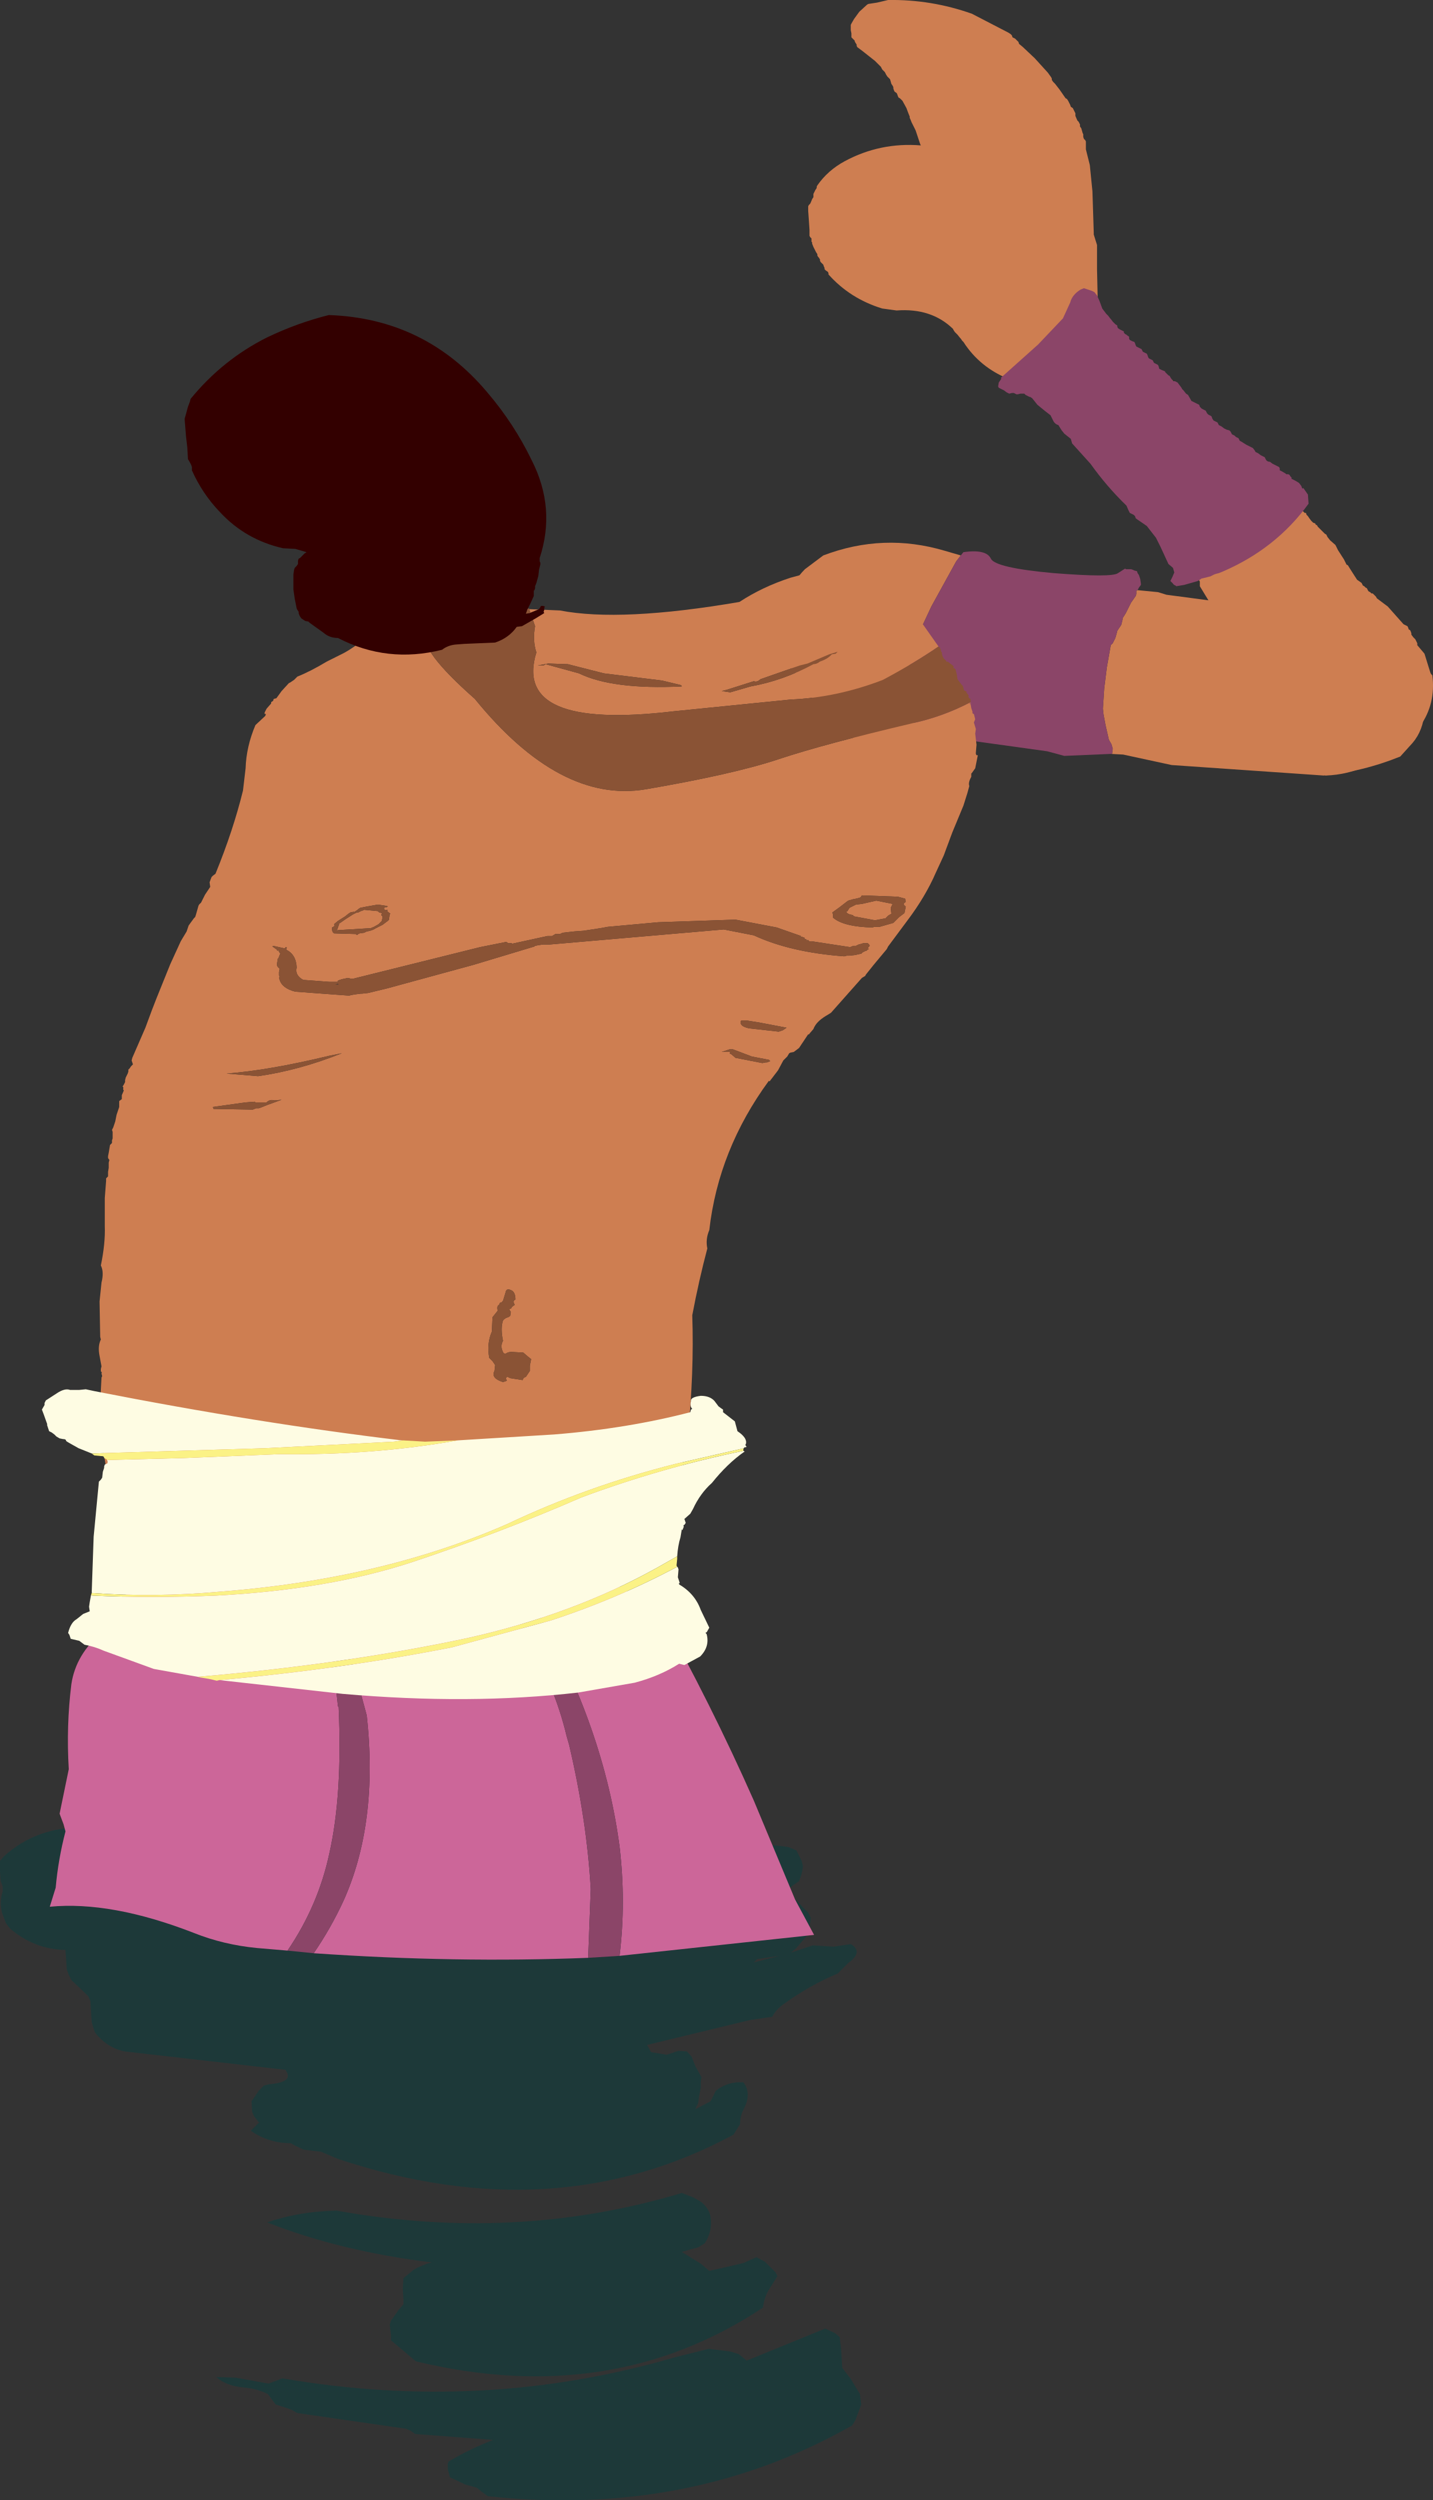
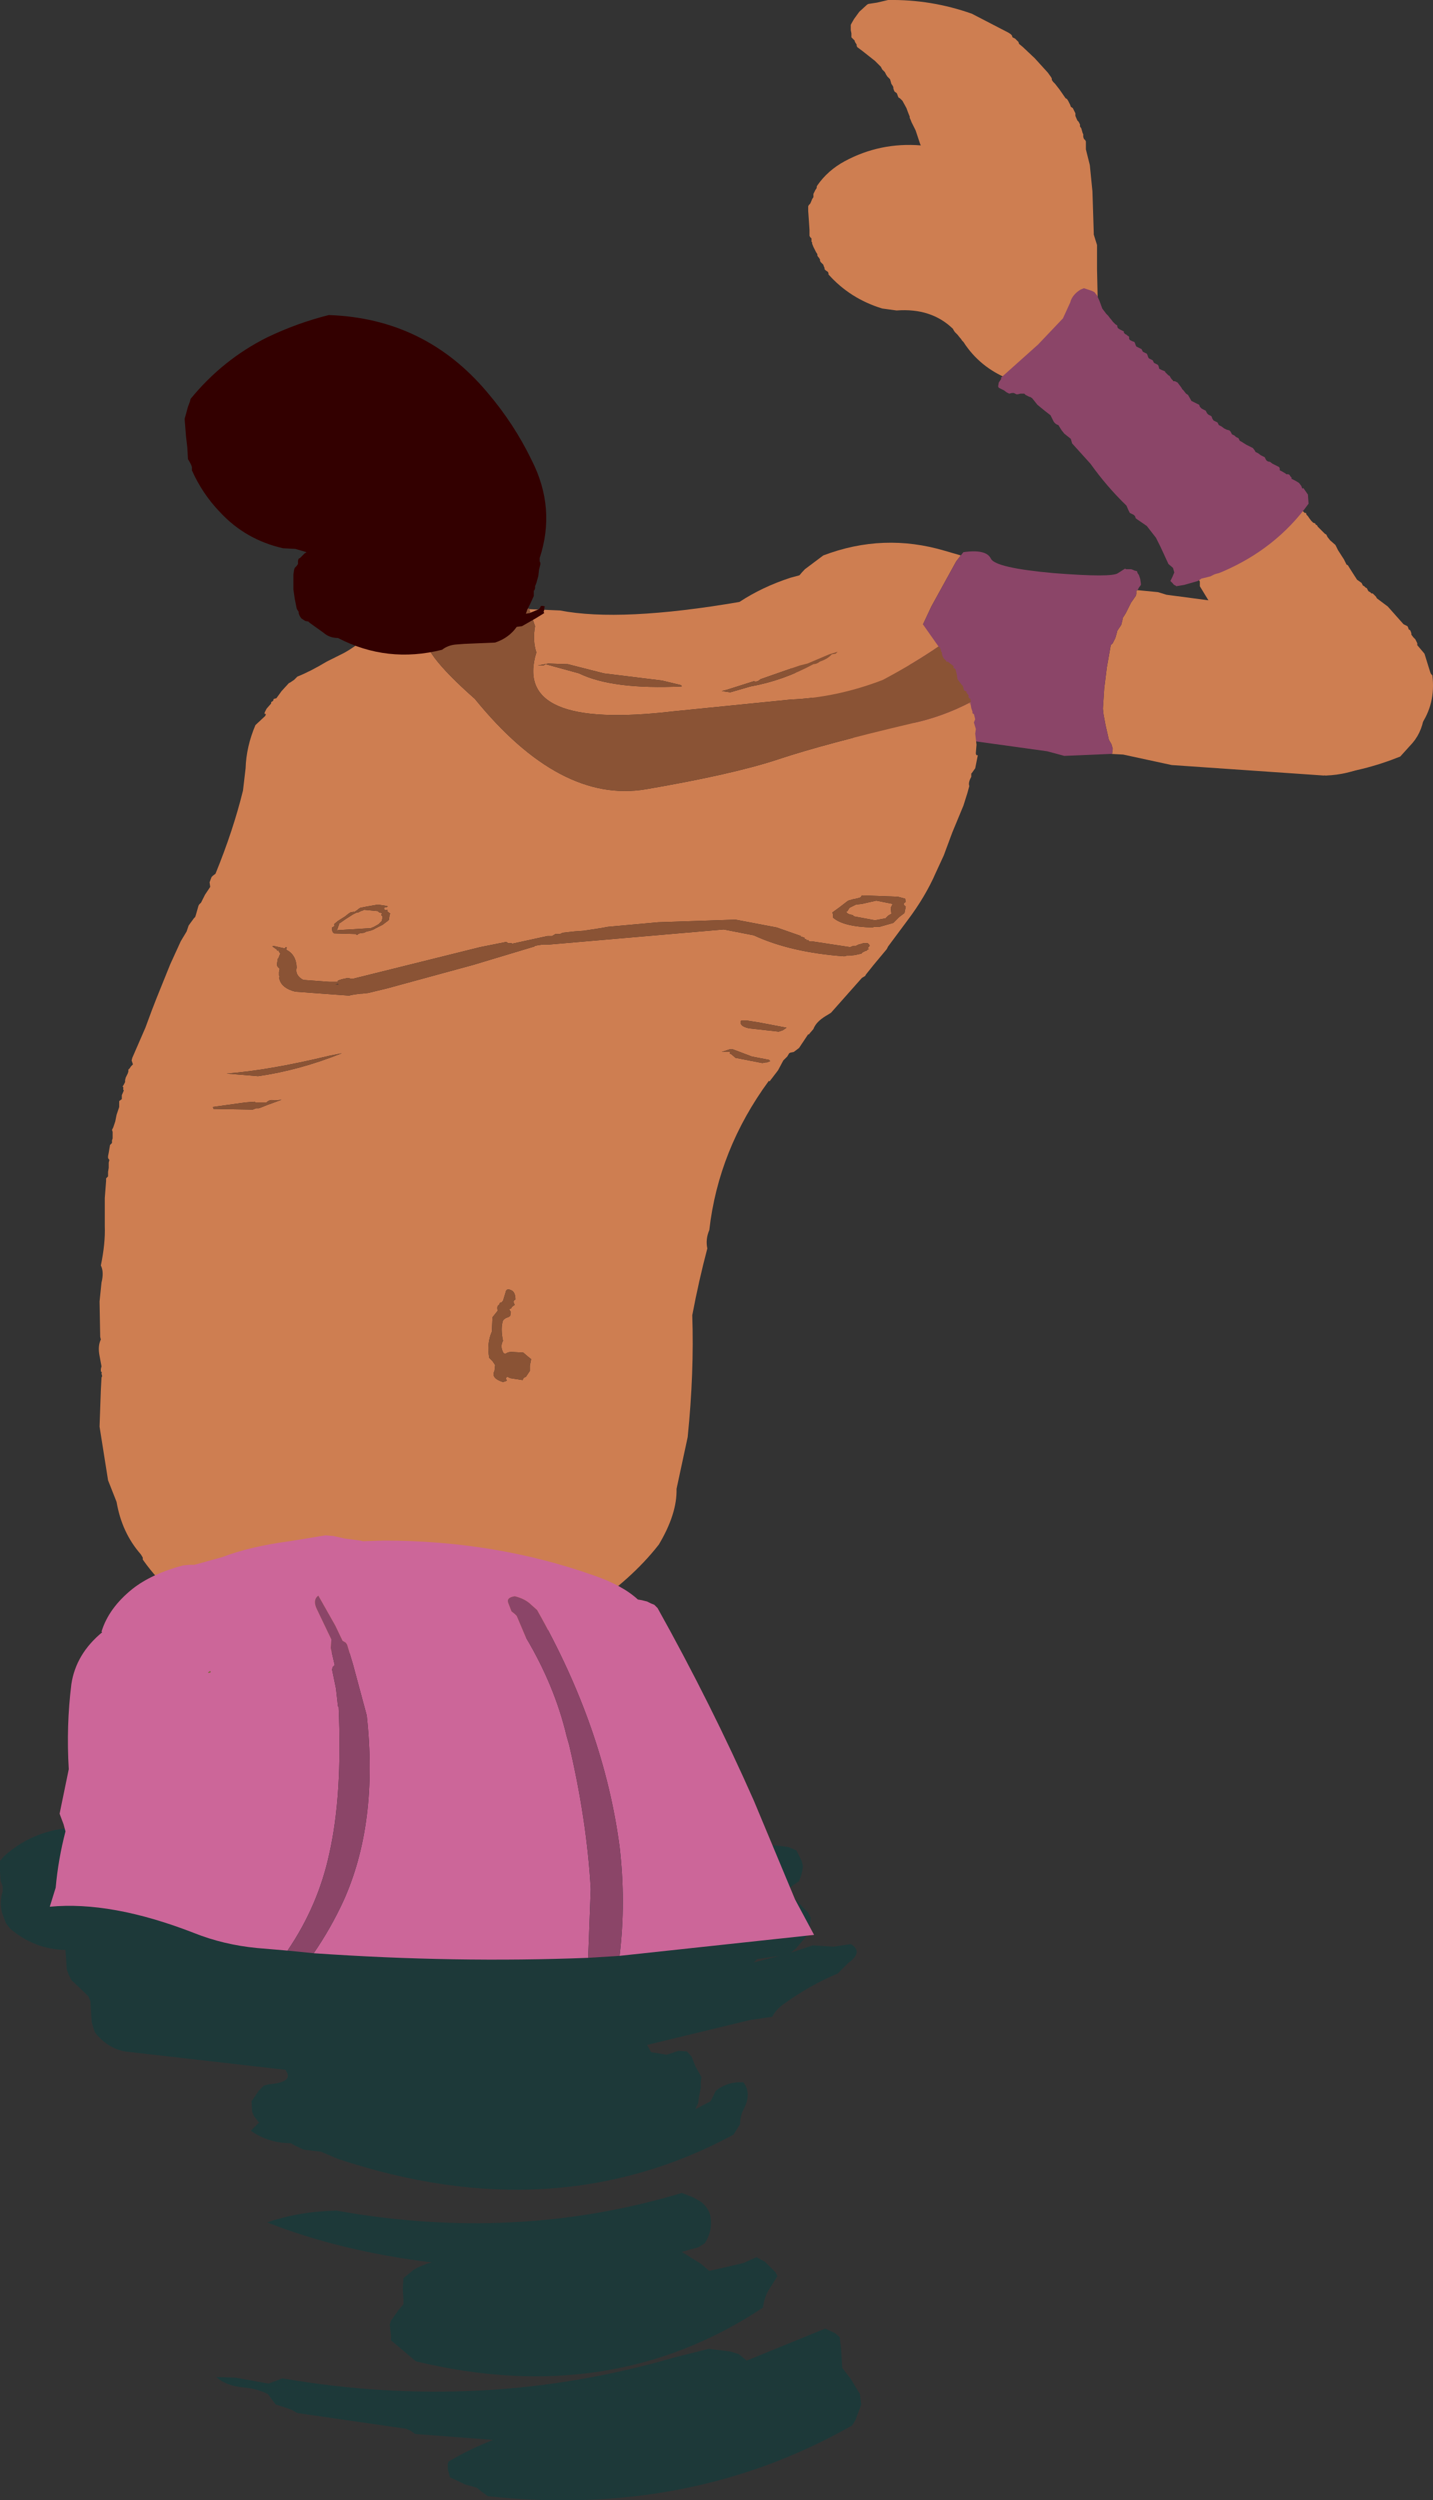
<svg xmlns="http://www.w3.org/2000/svg" height="190.85px" width="109.4px">
  <rect width="100%" height="100%" fill="#333333" stroke="none" />
  <g transform="matrix(1.0, 0.0, 0.0, 1.0, 32.7, 82.8)">
    <path d="M37.9 -26.15 L36.4 -25.9 Q32.9 -25.0 30.05 -28.8 L29.35 -29.45 28.8 -30.1 28.7 -30.25 28.65 -30.4 28.7 -30.55 28.65 -30.65 28.55 -30.75 28.4 -30.8 28.35 -30.95 28.3 -31.05 28.15 -31.2 28.1 -31.3 28.05 -31.4 28.0 -31.55 27.85 -31.7 27.75 -31.75 27.75 -31.9 27.55 -32.4 27.3 -33.1 27.15 -33.6 27.15 -33.75 27.2 -34.3 27.2 -34.95 27.2 -35.4 27.2 -35.55 27.3 -35.9 27.35 -36.0 27.35 -36.2 27.35 -36.35 27.4 -36.45 27.35 -36.6 27.45 -37.15 Q27.8 -38.4 28.75 -39.35 L30.15 -40.4 Q34.75 -42.15 39.45 -40.75 L40.65 -40.4 40.3 -39.95 38.4 -36.5 36.95 -33.4 36.95 -33.3 36.95 -33.2 36.9 -33.05 36.85 -32.8 36.75 -32.55 36.75 -32.4 36.7 -32.35 36.75 -32.05 36.7 -31.8 36.6 -31.55 36.6 -31.45 36.6 -31.1 36.6 -30.5 36.65 -30.0 36.6 -29.8 36.65 -29.7 36.65 -29.6 36.7 -29.5 36.75 -29.0 36.95 -28.3 37.2 -27.3 37.45 -26.85 37.4 -26.9 Q37.15 -27.05 37.9 -26.15 M54.15 -37.75 L55.7 -37.6 56.35 -37.4 59.75 -36.95 60.2 -36.95 60.4 -36.85 60.55 -36.85 60.65 -36.85 62.35 -36.7 62.65 -36.7 65.5 -36.25 69.9 -35.6 70.1 -35.5 71.2 -34.85 72.15 -34.2 72.25 -34.05 72.3 -34.0 72.4 -33.85 72.45 -33.7 72.55 -33.6 72.55 -33.45 72.55 -33.35 74.0 -32.5 75.25 -31.05 75.7 -30.5 76.05 -28.45 Q75.95 -27.05 75.15 -26.1 L74.2 -25.05 Q71.35 -23.9 68.35 -23.6 L56.75 -24.4 53.05 -25.2 52.1 -25.25 52.2 -25.25 52.25 -25.65 52.15 -26.0 52.0 -26.25 51.95 -26.35 51.85 -26.8 51.7 -27.45 51.55 -28.25 51.5 -28.7 51.6 -30.25 51.8 -31.85 52.1 -33.55 52.25 -33.7 52.45 -34.1 52.55 -34.45 52.6 -34.65 52.9 -35.1 53.0 -35.5 53.0 -35.6 53.25 -36.0 53.65 -36.8 54.0 -37.3 54.05 -37.45 54.05 -37.55 54.05 -37.7 54.15 -37.75" fill="#ce7e51" fill-rule="evenodd" stroke="none" />
    <path d="M40.65 -40.4 L40.85 -40.65 Q42.6 -40.9 42.95 -40.15 43.3 -39.45 47.75 -39.05 52.2 -38.7 52.65 -39.05 L53.2 -39.4 53.25 -39.35 53.4 -39.35 53.65 -39.35 53.8 -39.3 53.9 -39.25 54.1 -39.2 54.15 -39.05 54.25 -38.9 54.35 -38.6 54.4 -38.25 54.4 -38.15 54.25 -37.95 54.2 -37.85 54.15 -37.75 54.05 -37.7 54.05 -37.55 54.05 -37.45 54.0 -37.3 53.65 -36.8 53.25 -36.0 53.0 -35.6 53.0 -35.5 52.9 -35.1 52.6 -34.65 52.55 -34.45 52.45 -34.1 52.25 -33.7 52.1 -33.55 51.8 -31.85 51.6 -30.25 51.5 -28.7 51.55 -28.25 51.7 -27.45 51.85 -26.8 51.95 -26.35 52.0 -26.25 52.15 -26.0 52.25 -25.65 52.2 -25.25 52.1 -25.25 48.55 -25.1 47.25 -25.45 39.7 -26.5 39.65 -26.5 Q38.7 -25.75 37.9 -26.15 37.15 -27.05 37.4 -26.9 L37.45 -26.85 37.2 -27.3 36.95 -28.3 36.75 -29.0 36.7 -29.5 36.65 -29.6 36.65 -29.7 36.6 -29.8 36.65 -30.0 36.6 -30.5 36.6 -31.1 36.6 -31.45 36.6 -31.55 36.7 -31.8 36.75 -32.05 36.7 -32.35 36.75 -32.4 36.75 -32.55 36.85 -32.8 36.9 -33.05 36.95 -33.2 36.95 -33.3 36.95 -33.4 38.4 -36.5 40.3 -39.95 40.65 -40.4" fill="#8b4568" fill-rule="evenodd" stroke="none" />
    <path d="M43.8 -55.35 L43.7 -55.45 43.7 -55.55 43.65 -55.7 43.55 -56.05 43.45 -56.25 Q43.4 -57.0 43.75 -57.85 43.9 -58.55 44.45 -59.15 L45.9 -60.1 46.85 -60.4 46.95 -60.4 47.1 -60.35 47.2 -60.35 47.35 -60.3 47.5 -60.3 47.6 -60.25 47.7 -60.2 47.8 -60.15 47.9 -60.1 48.05 -60.1 48.15 -60.15 48.95 -59.7 50.5 -58.85 50.6 -58.8 50.65 -58.7 50.7 -58.6 51.05 -58.45 51.45 -58.05 51.95 -57.75 52.0 -57.65 52.05 -57.55 52.1 -57.45 52.2 -57.4 52.3 -57.35 52.4 -57.3 52.5 -57.25 52.6 -57.2 52.65 -57.15 52.75 -57.0 52.8 -56.95 52.95 -56.85 53.0 -56.85 53.15 -56.75 53.25 -56.7 Q53.25 -56.7 53.35 -56.65 L53.4 -56.55 53.45 -56.45 53.5 -56.35 54.55 -55.5 56.05 -54.15 56.15 -54.1 56.25 -54.05 56.45 -53.95 56.65 -53.85 56.8 -53.8 56.85 -53.7 56.9 -53.6 57.0 -53.5 57.05 -53.45 57.2 -53.4 57.4 -53.15 57.75 -52.8 57.9 -52.4 58.0 -52.35 58.1 -52.3 58.2 -52.2 58.25 -52.15 58.3 -52.0 58.4 -51.95 58.55 -51.9 58.6 -51.85 58.7 -51.7 58.7 -51.65 58.85 -51.45 59.05 -51.3 59.1 -51.2 59.3 -51.1 59.55 -50.85 59.75 -50.45 59.85 -50.4 59.95 -50.3 60.05 -50.3 60.15 -50.2 60.55 -49.75 61.3 -49.15 61.6 -48.95 61.65 -48.85 61.7 -48.75 61.75 -48.65 61.95 -48.55 62.1 -48.35 62.4 -48.15 62.5 -48.1 62.55 -48.05 62.6 -47.9 62.7 -47.85 62.8 -47.8 62.9 -47.75 63.0 -47.65 63.1 -47.6 63.2 -47.55 63.25 -47.45 63.3 -47.35 63.35 -47.25 63.45 -47.2 63.55 -47.15 63.65 -47.1 63.75 -47.05 63.8 -46.9 63.85 -46.8 63.9 -46.75 64.05 -46.7 64.15 -46.65 64.3 -46.45 64.45 -46.15 64.7 -45.75 64.8 -45.7 64.9 -45.65 64.95 -45.55 65.0 -45.45 65.1 -45.4 65.2 -45.35 65.3 -45.3 65.4 -45.25 65.5 -45.15 65.6 -45.05 65.75 -44.85 65.85 -44.65 65.95 -44.55 66.0 -44.5 66.15 -44.45 66.2 -44.35 66.25 -44.3 66.3 -44.2 66.5 -44.05 66.65 -43.9 66.9 -43.65 67.0 -43.65 67.05 -43.5 67.15 -43.4 67.25 -43.25 67.4 -43.05 67.5 -42.95 67.55 -42.9 67.7 -42.85 67.75 -42.75 67.85 -42.7 67.9 -42.6 68.05 -42.45 68.2 -42.3 68.45 -42.05 68.55 -42.0 68.65 -41.8 68.85 -41.55 69.25 -41.2 69.45 -40.8 69.9 -40.1 70.05 -39.8 70.1 -39.7 70.2 -39.65 70.45 -39.25 70.9 -38.55 71.25 -38.3 71.3 -38.2 71.35 -38.1 71.45 -38.05 71.55 -37.95 71.65 -37.9 71.7 -37.8 71.75 -37.7 71.8 -37.65 71.9 -37.6 72.0 -37.5 72.1 -37.5 72.2 -37.4 72.35 -37.25 72.4 -37.15 72.45 -37.1 73.25 -36.5 74.45 -35.15 74.55 -35.1 74.65 -35.05 74.75 -35.0 74.8 -34.9 74.85 -34.75 74.95 -34.7 75.0 -34.6 75.05 -34.45 75.05 -34.35 75.2 -34.15 75.35 -34.0 75.5 -33.7 75.5 -33.55 76.05 -32.9 76.5 -31.45 76.55 -31.35 76.65 -31.25 Q77.2 -26.9 71.8 -24.4 70.2 -23.65 68.5 -23.6 L68.4 -23.65 68.2 -23.65 68.15 -23.7 67.95 -23.65 67.8 -23.7 67.05 -24.15 65.5 -24.9 65.4 -24.95 64.85 -25.85 Q64.45 -26.65 64.5 -27.7 L64.4 -27.8 64.35 -27.85 64.3 -28.15 64.3 -28.45 64.3 -28.75 64.2 -28.85 64.15 -28.95 64.05 -29.55 63.75 -30.25 63.6 -30.4 63.25 -31.65 62.35 -33.0 Q61.2 -34.25 60.3 -35.75 L58.9 -38.05 58.9 -38.25 58.9 -38.4 58.85 -38.5 58.75 -38.6 58.65 -38.65 58.5 -38.85 58.45 -39.05 58.25 -39.4 58.2 -39.45 58.1 -39.5 58.05 -39.65 58.0 -39.75 58.0 -39.9 57.75 -40.1 57.45 -40.5 57.2 -40.8 57.05 -40.85 57.0 -40.9 56.9 -41.15 56.7 -41.35 56.45 -41.6 56.35 -41.65 56.25 -41.85 56.15 -42.05 55.9 -42.25 55.8 -42.3 55.8 -42.45 55.75 -42.6 55.7 -42.7 55.65 -42.8 55.35 -43.05 Q55.2 -43.25 55.15 -43.55 L54.7 -43.9 54.6 -44.0 54.55 -44.1 54.5 -44.2 54.4 -44.25 54.3 -44.3 54.2 -44.4 54.15 -44.45 54.1 -44.6 53.9 -44.75 53.7 -44.85 53.45 -45.05 53.45 -45.15 53.3 -45.2 53.2 -45.3 53.05 -45.45 52.95 -45.65 52.65 -45.8 52.2 -46.15 51.85 -46.65 51.8 -46.7 51.65 -46.75 51.6 -46.8 51.5 -46.9 51.45 -47.0 51.35 -47.05 51.25 -47.15 51.15 -47.2 51.05 -47.4 50.85 -47.55 50.6 -47.7 50.5 -47.75 50.45 -47.9 50.4 -48.0 50.3 -48.05 50.2 -48.1 50.15 -48.2 50.05 -48.3 50.0 -48.35 49.85 -48.5 49.8 -48.5 49.65 -48.7 49.45 -49.0 49.2 -49.4 49.1 -49.45 49.0 -49.5 48.9 -49.55 48.9 -49.65 48.9 -49.8 48.85 -49.95 48.6 -50.2 48.2 -50.6 47.9 -51.1 47.8 -51.15 47.7 -51.2 47.6 -51.25 47.5 -51.3 47.4 -51.35 47.35 -51.45 47.3 -51.65 47.2 -51.7 47.1 -51.75 47.0 -51.8 46.9 -51.85 46.85 -51.95 46.8 -52.05 46.75 -52.1 46.6 -52.15 46.55 -52.3 46.5 -52.4 46.4 -52.45 46.35 -52.5 46.25 -52.6 46.2 -52.75 46.1 -52.8 46.0 -52.85 45.9 -52.95 45.85 -53.0 45.8 -53.1 45.65 -53.3 45.55 -53.45 45.45 -53.5 45.35 -53.55 45.25 -53.7 45.2 -53.8 45.15 -53.85 Q45.05 -53.9 45.05 -53.9 L44.95 -53.95 44.9 -54.05 44.85 -54.15 44.7 -54.25 44.6 -54.35 44.55 -54.4 44.45 -54.5 44.4 -54.55 44.35 -54.7 44.25 -54.75 44.15 -54.8 44.1 -54.9 44.05 -55.0 43.95 -55.2 43.8 -55.35" fill="#ce7e51" fill-rule="evenodd" stroke="none" />
    <path d="M44.45 -80.2 L44.55 -80.1 44.6 -79.95 44.8 -79.85 44.9 -79.75 45.0 -79.65 45.05 -79.6 45.1 -79.45 45.4 -79.2 46.3 -78.35 47.3 -77.25 47.55 -76.9 47.6 -76.8 47.6 -76.7 47.7 -76.55 47.85 -76.4 48.2 -75.95 48.65 -75.3 48.75 -75.25 48.85 -75.1 48.9 -75.0 48.95 -74.9 49.0 -74.8 49.05 -74.65 49.2 -74.55 49.25 -74.45 49.3 -74.35 49.35 -74.25 49.4 -74.15 49.4 -73.95 49.55 -73.6 49.65 -73.5 49.7 -73.4 49.75 -73.3 49.75 -73.15 49.85 -73.0 49.95 -72.65 50.0 -72.55 50.0 -72.45 50.0 -72.35 50.05 -72.2 50.15 -72.1 50.2 -72.0 50.2 -71.95 50.2 -71.7 50.2 -71.4 50.5 -70.2 50.7 -68.2 50.8 -65.05 50.8 -64.9 51.05 -64.1 51.05 -62.25 51.1 -60.0 51.15 -59.4 51.2 -59.3 51.35 -59.2 51.5 -59.05 51.6 -58.95 51.75 -58.7 51.85 -58.15 51.85 -57.5 51.9 -57.3 51.95 -57.2 52.1 -57.05 52.2 -56.95 52.3 -56.85 52.3 -56.75 52.3 -56.6 52.2 -56.6 52.1 -56.45 51.9 -56.35 51.9 -56.25 51.9 -56.1 51.9 -56.0 51.9 -55.8 51.9 -55.5 51.85 -55.15 51.8 -55.05 51.65 -54.95 51.65 -54.85 51.6 -54.75 Q48.5 -52.05 44.35 -53.85 42.1 -54.75 40.85 -56.7 L40.75 -56.8 40.65 -56.95 40.6 -57.0 40.4 -57.25 40.2 -57.45 40.1 -57.6 40.05 -57.7 Q38.4 -59.3 35.75 -59.1 L34.65 -59.25 Q32.2 -60.0 30.55 -61.85 L30.55 -61.95 30.5 -62.05 30.35 -62.15 30.25 -62.25 30.25 -62.35 30.2 -62.45 30.15 -62.6 30.05 -62.7 29.95 -62.8 29.9 -62.9 29.9 -63.0 29.8 -63.15 29.75 -63.2 29.7 -63.3 29.7 -63.4 29.6 -63.55 29.55 -63.65 29.5 -63.75 29.4 -63.95 29.3 -64.2 29.3 -64.3 29.25 -64.35 29.25 -64.5 29.25 -64.6 29.15 -64.7 29.1 -64.8 29.1 -64.9 29.1 -65.25 29.05 -66.0 29.0 -66.7 29.0 -67.05 29.05 -67.15 29.15 -67.25 29.2 -67.35 29.3 -67.6 29.4 -67.75 29.4 -67.9 29.4 -68.0 29.45 -68.1 29.5 -68.2 29.55 -68.3 29.65 -68.45 29.65 -68.55 29.7 -68.65 Q30.5 -69.8 31.8 -70.5 34.5 -71.95 37.6 -71.7 L37.55 -71.8 37.45 -72.1 37.2 -72.85 36.9 -73.45 36.8 -73.7 36.75 -73.8 36.75 -73.9 36.65 -74.15 36.5 -74.55 36.2 -75.1 36.1 -75.2 36.0 -75.3 35.9 -75.35 35.85 -75.45 35.8 -75.6 35.75 -75.7 35.6 -75.8 35.55 -75.9 35.5 -76.05 35.5 -76.15 35.45 -76.25 35.35 -76.4 35.25 -76.75 35.15 -76.85 35.05 -76.95 34.95 -77.1 34.9 -77.2 34.85 -77.3 34.75 -77.4 34.65 -77.5 34.6 -77.6 34.55 -77.7 34.45 -77.8 34.1 -78.15 33.15 -78.9 32.75 -79.2 32.7 -79.3 32.7 -79.4 32.6 -79.55 32.55 -79.65 32.55 -79.7 32.45 -79.8 32.3 -79.95 32.3 -80.05 32.3 -80.15 32.3 -80.25 32.25 -80.5 32.25 -80.75 32.25 -80.9 32.3 -81.0 32.5 -81.35 32.9 -81.9 33.5 -82.45 33.6 -82.5 34.25 -82.6 35.1 -82.8 Q38.4 -82.85 41.5 -81.75 L44.3 -80.3 44.45 -80.2" fill="#ce7e51" fill-rule="evenodd" stroke="none" />
    <path d="M50.05 -60.8 L50.65 -60.6 50.85 -60.5 51.05 -60.25 51.25 -59.8 51.45 -59.25 51.75 -58.85 51.8 -58.8 51.9 -58.7 52.05 -58.5 52.1 -58.45 52.25 -58.25 52.4 -58.1 52.45 -58.05 52.6 -57.95 52.6 -57.85 52.65 -57.75 52.8 -57.65 52.9 -57.6 53.0 -57.55 53.1 -57.5 53.1 -57.4 53.2 -57.3 53.3 -57.25 53.35 -57.2 53.5 -57.1 53.5 -56.95 53.55 -56.85 53.65 -56.8 53.75 -56.75 53.9 -56.7 53.95 -56.6 54.0 -56.45 54.05 -56.35 54.15 -56.3 54.25 -56.25 54.35 -56.2 54.45 -56.15 54.5 -56.05 54.55 -55.95 54.65 -55.9 54.75 -55.85 54.85 -55.8 54.9 -55.7 54.95 -55.55 55.0 -55.45 55.1 -55.4 55.2 -55.35 55.3 -55.3 55.35 -55.2 55.4 -55.1 55.5 -55.05 55.6 -55.0 55.7 -54.95 55.75 -54.85 55.8 -54.65 56.0 -54.55 56.25 -54.45 56.25 -54.4 56.35 -54.3 56.45 -54.2 56.5 -54.15 56.6 -54.1 56.65 -54.0 56.75 -53.85 56.8 -53.75 56.9 -53.7 57.0 -53.7 57.1 -53.65 57.2 -53.6 57.5 -53.2 57.55 -53.1 57.65 -53.0 57.85 -52.75 58.0 -52.65 58.2 -52.3 58.25 -52.2 58.35 -52.15 58.45 -52.1 58.55 -52.05 58.65 -52.0 58.75 -51.95 58.85 -51.9 58.9 -51.75 58.95 -51.7 59.05 -51.6 59.15 -51.55 59.25 -51.5 59.35 -51.45 59.4 -51.35 59.45 -51.25 59.55 -51.15 59.65 -51.1 59.75 -51.05 59.8 -51.0 59.85 -50.85 59.95 -50.7 Q59.95 -50.7 60.05 -50.65 L60.15 -50.6 60.25 -50.55 60.3 -50.45 60.35 -50.35 60.55 -50.25 60.75 -50.1 60.85 -50.05 60.95 -50.0 61.15 -49.95 61.25 -49.85 61.3 -49.75 61.35 -49.65 61.45 -49.6 61.55 -49.55 61.65 -49.45 61.75 -49.4 61.85 -49.35 61.9 -49.25 61.95 -49.15 62.05 -49.1 62.45 -48.85 62.55 -48.8 62.65 -48.75 62.85 -48.65 62.95 -48.6 63.1 -48.4 63.15 -48.3 63.35 -48.2 63.55 -48.05 63.65 -48.0 63.75 -47.95 63.85 -47.9 63.9 -47.8 63.95 -47.7 Q64.05 -47.55 64.25 -47.55 L64.45 -47.4 64.55 -47.35 64.75 -47.25 64.85 -47.2 64.95 -47.15 65.0 -47.05 65.0 -46.9 65.2 -46.8 65.45 -46.65 65.5 -46.6 65.65 -46.6 65.75 -46.55 65.8 -46.45 65.9 -46.35 65.9 -46.25 66.2 -46.1 66.45 -45.95 66.5 -45.9 66.65 -45.7 66.7 -45.55 66.75 -45.5 66.8 -45.55 67.15 -45.05 67.2 -44.35 Q64.7 -40.9 60.6 -39.15 L60.35 -39.05 60.15 -39.0 60.0 -38.95 59.7 -38.8 59.1 -38.65 59.05 -38.65 58.75 -38.45 57.7 -38.15 57.1 -38.05 57.05 -38.1 Q56.9 -38.15 56.85 -38.25 L56.65 -38.45 56.8 -38.75 56.95 -39.1 56.85 -39.45 56.5 -39.75 55.9 -41.05 55.55 -41.75 54.85 -42.65 54.05 -43.2 54.0 -43.25 53.95 -43.4 53.85 -43.5 53.75 -43.55 53.65 -43.6 53.55 -43.65 53.45 -43.85 53.3 -44.2 Q51.8 -45.65 50.55 -47.4 L49.15 -48.95 49.05 -49.3 48.55 -49.7 48.35 -49.95 48.1 -50.35 Q47.9 -50.4 47.75 -50.6 L47.5 -51.1 47.05 -51.45 46.5 -51.9 46.1 -52.4 45.95 -52.5 45.9 -52.5 45.8 -52.55 45.6 -52.65 45.5 -52.75 45.35 -52.75 45.2 -52.75 45.0 -52.7 44.9 -52.7 44.8 -52.75 44.7 -52.8 44.55 -52.8 44.35 -52.75 44.15 -52.85 43.95 -53.0 43.85 -53.05 43.75 -53.1 43.55 -53.2 43.5 -53.3 43.55 -53.6 43.75 -53.9 43.7 -53.95 46.55 -56.5 48.45 -58.5 49.0 -59.7 Q49.15 -60.3 49.8 -60.7 L50.05 -60.8" fill="#8b4568" fill-rule="evenodd" stroke="none" />
    <path d="M7.7 -36.3 L10.05 -36.2 Q14.7 -35.3 23.75 -36.85 25.5 -38.0 27.65 -38.7 L29.5 -39.2 29.85 -39.35 30.75 -39.45 31.05 -39.45 31.4 -39.5 34.1 -38.9 35.45 -37.8 35.45 -37.7 35.45 -37.5 37.4 -35.65 38.95 -33.45 Q37.05 -32.15 34.7 -30.9 31.2 -29.55 27.65 -29.4 L18.7 -28.5 Q6.4 -27.05 8.25 -33.0 7.95 -33.9 8.15 -35.0 L7.7 -36.3 M41.4 -29.2 Q41.25 -29.1 41.45 -29.15 L41.4 -29.1 Q41.2 -29.1 41.4 -29.05 L41.45 -28.75 41.55 -28.45 Q41.5 -28.4 41.6 -28.3 L41.65 -28.3 41.75 -27.9 41.65 -27.65 41.8 -27.15 41.75 -26.8 41.85 -25.95 41.8 -25.35 41.8 -25.25 41.85 -25.15 41.95 -25.15 41.75 -24.15 41.5 -23.8 41.45 -23.75 41.45 -23.65 41.45 -23.5 Q41.2 -23.05 41.3 -22.8 L41.15 -22.25 40.85 -21.3 40.0 -19.25 39.35 -17.5 38.75 -16.2 Q37.95 -14.35 36.55 -12.5 L35.1 -10.55 35.0 -10.35 34.0 -9.15 33.4 -8.4 33.35 -8.3 33.1 -8.15 30.75 -5.5 30.6 -5.4 30.35 -5.25 Q29.6 -4.8 29.4 -4.25 L29.1 -3.9 Q29.05 -3.8 29.0 -3.85 L28.3 -2.8 27.9 -2.5 27.65 -2.45 27.55 -2.4 27.4 -2.15 27.1 -1.85 26.7 -1.1 26.05 -0.25 26.0 -0.3 Q22.15 4.95 21.45 11.1 21.15 11.8 21.3 12.5 20.65 14.95 20.15 17.6 20.3 21.95 19.8 26.9 L18.95 30.85 Q19.0 32.75 17.6 35.1 15.5 37.8 11.95 40.15 10.15 41.05 8.3 42.1 L4.2 42.65 3.6 42.9 2.95 43.05 2.1 42.95 1.4 43.05 0.75 43.2 -0.6 43.15 -5.05 43.45 Q-11.1 43.35 -16.1 41.15 -19.7 39.25 -21.8 36.25 L-21.8 36.1 -21.95 35.85 Q-23.4 34.2 -23.8 31.85 L-24.45 30.2 -25.1 26.1 -25.0 23.3 -24.95 22.35 -24.9 22.25 -24.95 22.05 Q-24.9 21.9 -25.0 21.9 L-25.0 21.7 -24.95 21.5 -25.1 20.7 Q-25.25 19.95 -25.0 19.45 L-25.05 19.25 -25.1 16.55 -24.95 15.1 Q-24.75 14.3 -25.0 13.8 -24.65 12.1 -24.7 10.8 L-24.7 8.65 -24.6 7.35 -24.6 7.15 -24.45 7.0 -24.45 6.85 -24.45 6.65 -24.4 6.35 -24.4 5.95 -24.35 5.75 -24.45 5.6 -24.45 5.45 -24.4 5.2 -24.35 4.9 -24.3 4.6 -24.15 4.45 -24.15 4.25 -24.1 4.1 -24.1 3.8 -24.1 3.6 -24.15 3.45 -24.05 3.25 -24.0 3.1 -23.95 2.95 -23.9 2.8 -23.8 2.3 -23.6 1.7 -23.6 1.35 -23.6 1.25 -23.4 1.1 -23.4 0.9 -23.4 0.8 -23.25 0.45 -23.3 0.35 Q-23.25 0.15 -23.35 0.15 L-23.25 0.0 -23.2 -0.1 -23.15 -0.2 -23.15 -0.35 -23.1 -0.55 -23.0 -0.75 -22.95 -0.85 -22.9 -1.0 -22.9 -1.15 -22.8 -1.25 -22.7 -1.4 -22.55 -1.55 -22.6 -1.7 -22.65 -1.85 -22.6 -2.05 -21.6 -4.35 -21.1 -5.7 -20.75 -6.6 -19.7 -9.2 -18.9 -10.95 -18.45 -11.7 -18.3 -12.15 -17.9 -12.7 -17.8 -12.8 -17.75 -12.95 -17.65 -13.3 -17.55 -13.65 -17.5 -13.75 -17.35 -13.9 -17.05 -14.5 -16.65 -15.1 -16.7 -15.45 -16.55 -15.85 -16.45 -15.95 -16.25 -16.1 Q-14.9 -19.4 -14.15 -22.45 L-13.95 -24.15 Q-13.9 -25.8 -13.2 -27.45 L-12.45 -28.15 Q-12.35 -28.35 -12.5 -28.3 L-12.5 -28.4 -12.35 -28.7 -12.0 -29.1 -12.0 -29.2 -11.85 -29.3 -11.8 -29.45 -11.6 -29.5 -11.2 -30.05 -10.65 -30.65 -10.55 -30.7 -10.25 -30.9 -10.0 -31.15 Q-9.0 -31.55 -7.75 -32.3 L-6.45 -32.95 Q-5.9 -33.25 -5.3 -33.7 -5.15 -33.65 -5.15 -33.75 L-4.65 -33.85 -4.15 -34.0 -4.05 -34.05 -3.9 -34.2 Q-3.8 -34.0 -3.7 -34.25 L-3.4 -34.4 -2.7 -34.55 -2.4 -34.65 Q-2.35 -34.65 -2.05 -34.8 L-1.8 -34.8 -1.65 -34.9 Q-1.5 -34.85 -1.5 -34.95 L1.65 -35.6 1.7 -35.55 2.8 -35.05 Q0.4 -35.55 -0.15 -34.35 -0.7 -33.2 3.55 -29.45 10.05 -21.45 16.6 -22.55 23.3 -23.7 26.75 -24.85 30.2 -26.0 37.0 -27.6 39.3 -28.1 41.4 -29.2 M-15.4 -0.85 L-13.0 -0.65 Q-9.85 -1.1 -6.6 -2.4 L-7.6 -2.2 Q-12.15 -1.1 -15.4 -0.85 M-5.7 -13.2 L-5.95 -13.15 -6.1 -13.05 -6.35 -12.85 -6.9 -12.5 -7.2 -12.25 -7.15 -12.15 -7.25 -12.05 -7.35 -12.0 -7.35 -11.8 -7.3 -11.65 -7.2 -11.55 -5.5 -11.5 Q-5.5 -11.35 -5.35 -11.5 L-5.25 -11.55 -4.9 -11.6 -4.7 -11.7 Q-4.3 -11.75 -4.0 -11.95 L-3.7 -12.1 -3.5 -12.2 -3.1 -12.5 -3.0 -12.6 -3.0 -12.65 -2.95 -13.0 -2.9 -13.05 -3.15 -13.25 -3.1 -13.35 Q-3.45 -13.25 -3.35 -13.55 L-3.2 -13.55 Q-3.0 -13.6 -3.2 -13.65 L-3.85 -13.75 -4.7 -13.6 -5.2 -13.5 -5.35 -13.4 -5.4 -13.35 -5.55 -13.25 Q-5.65 -13.15 -5.7 -13.2 M-5.35 -13.15 L-5.15 -13.25 -5.0 -13.3 -4.9 -13.35 -3.85 -13.25 -3.75 -13.15 -3.55 -13.1 -3.55 -13.05 -3.6 -12.95 -3.5 -12.85 -3.5 -12.75 -3.55 -12.5 -3.8 -12.25 -4.15 -12.05 -4.4 -11.95 -6.85 -11.8 Q-7.1 -11.75 -6.95 -11.85 L-6.85 -12.15 -6.8 -12.25 Q-7.0 -12.2 -6.8 -12.3 L-6.3 -12.65 -5.75 -13.0 -5.65 -13.05 -5.45 -13.15 -5.35 -13.15 M6.35 15.7 Q5.95 15.5 5.9 15.85 L5.7 16.5 5.55 16.65 Q5.5 16.55 5.4 16.8 5.2 16.9 5.3 17.25 L4.9 17.75 4.85 18.85 Q4.45 19.75 4.65 20.85 L4.9 21.1 5.1 21.4 5.05 21.85 Q4.75 22.4 5.7 22.7 L6.0 22.6 Q5.85 22.35 6.05 22.3 L6.25 22.4 7.2 22.55 Q7.25 22.35 7.45 22.3 L7.75 21.85 7.75 21.45 7.85 20.95 7.6 20.75 7.25 20.45 6.35 20.4 Q6.05 20.4 5.9 20.55 L5.75 20.5 Q5.45 20.0 5.7 19.55 5.5 18.6 5.7 18.0 5.85 17.8 6.1 17.75 L6.25 17.65 6.3 17.35 Q6.1 17.1 6.3 17.1 L6.4 16.95 6.6 16.8 Q6.4 16.5 6.65 16.4 6.65 15.85 6.35 15.7 M24.7 -2.15 L23.25 -2.7 23.0 -2.7 22.4 -2.5 22.85 -2.5 23.05 -2.5 Q22.95 -2.35 23.1 -2.35 L23.45 -2.05 25.5 -1.65 25.75 -1.7 25.85 -1.7 26.1 -1.8 26.0 -1.9 24.7 -2.15 M25.25 -4.75 L24.3 -4.9 23.9 -4.9 23.85 -4.85 Q23.75 -4.45 24.5 -4.3 L26.75 -4.05 27.05 -4.15 27.35 -4.35 25.25 -4.75 M32.85 -14.25 L32.65 -14.2 32.4 -14.15 32.05 -14.05 31.4 -13.55 30.85 -13.15 30.9 -12.95 30.9 -12.75 Q31.7 -12.05 33.95 -12.0 L34.0 -12.05 34.45 -12.05 35.15 -12.25 35.5 -12.35 35.95 -12.8 36.35 -13.1 36.45 -13.6 Q36.15 -13.8 36.45 -13.95 L36.4 -14.2 35.85 -14.35 33.1 -14.45 33.0 -14.3 32.85 -14.25 M32.0 -13.25 L32.15 -13.5 32.65 -13.75 33.1 -13.8 34.2 -14.05 35.45 -13.8 35.3 -13.5 35.35 -13.05 35.1 -12.9 34.9 -12.7 34.1 -12.55 32.5 -12.85 32.4 -12.95 Q32.0 -13.0 31.9 -13.2 L32.0 -13.25 M8.75 -10.7 L9.05 -10.7 9.25 -10.7 22.55 -11.85 24.85 -11.4 Q27.65 -10.1 31.75 -9.8 L31.95 -9.85 32.15 -9.85 32.6 -9.9 32.8 -9.95 33.05 -10.0 33.15 -10.1 33.35 -10.2 33.5 -10.25 Q33.45 -10.3 33.65 -10.35 L33.55 -10.4 33.6 -10.5 33.7 -10.6 33.65 -10.7 33.55 -10.8 33.2 -10.8 33.05 -10.75 32.85 -10.7 32.65 -10.6 32.45 -10.6 32.2 -10.5 29.25 -10.95 Q29.05 -10.9 29.0 -11.05 28.85 -11.0 28.85 -11.1 28.7 -11.1 28.7 -11.25 L28.6 -11.25 28.55 -11.3 Q28.4 -11.25 28.45 -11.35 L26.6 -12.0 23.45 -12.6 17.55 -12.4 13.7 -12.05 13.15 -11.95 11.85 -11.75 11.15 -11.7 10.25 -11.6 10.05 -11.5 9.7 -11.5 9.45 -11.35 9.1 -11.35 6.35 -10.75 6.3 -10.75 6.4 -10.8 6.1 -10.8 5.95 -10.9 3.95 -10.5 -5.7 -8.1 -5.95 -8.1 -6.15 -8.15 -6.6 -8.05 -6.9 -7.95 -6.9 -7.9 -6.95 -7.85 -7.55 -7.85 -9.55 -8.0 Q-10.2 -8.35 -10.05 -8.95 -10.1 -9.95 -10.85 -10.3 -10.75 -10.55 -10.9 -10.5 L-10.95 -10.4 -11.85 -10.6 -11.9 -10.55 -11.55 -10.3 Q-11.6 -10.2 -11.45 -10.25 L-11.4 -10.15 -11.3 -10.0 -11.35 -9.9 -11.45 -9.65 -11.5 -9.6 -11.5 -9.55 -11.55 -9.25 -11.55 -9.2 -11.55 -9.1 -11.5 -9.0 -11.35 -8.85 -11.4 -8.6 -11.4 -8.4 -11.4 -8.35 -11.35 -8.25 -11.4 -8.15 -11.35 -8.0 Q-11.15 -7.35 -10.15 -7.1 L-6.05 -6.8 -5.85 -6.85 -5.55 -6.9 -5.15 -6.95 -5.05 -6.95 -4.6 -7.0 -3.15 -7.35 3.45 -9.15 8.1 -10.55 8.15 -10.6 8.4 -10.65 8.75 -10.7 M8.6 -32.0 L8.8 -32.0 8.95 -32.1 11.5 -31.4 Q14.05 -30.15 19.35 -30.4 L19.3 -30.5 17.85 -30.85 13.4 -31.4 10.65 -32.1 9.15 -32.15 8.35 -32.0 8.6 -32.0 M22.8 -30.15 L22.4 -30.05 23.05 -29.95 24.6 -30.4 Q27.1 -30.85 29.4 -32.1 29.65 -32.1 29.9 -32.3 30.5 -32.5 30.8 -32.85 L31.1 -32.9 31.25 -33.05 30.6 -32.85 28.95 -32.15 28.35 -32.0 25.35 -30.95 Q25.1 -30.7 24.85 -30.8 L22.8 -30.15 M-11.75 1.2 Q-12.1 1.1 -12.35 1.35 L-12.7 1.35 -12.85 1.35 -13.0 1.35 -13.2 1.35 -13.25 1.3 -13.95 1.35 -16.45 1.7 -16.4 1.85 -13.5 1.9 -13.4 1.9 -13.15 1.8 -12.95 1.8 -12.8 1.75 -12.3 1.55 -11.2 1.15 -11.75 1.2" fill="#ce7e51" fill-rule="evenodd" stroke="none" />
    <path d="M38.95 -33.45 Q39.0 -33.35 39.05 -33.4 L39.15 -33.1 Q39.1 -33.0 39.2 -33.05 39.2 -32.6 39.55 -32.35 39.5 -32.25 39.65 -32.3 L40.1 -31.95 40.1 -31.9 40.1 -31.85 Q40.05 -31.75 40.15 -31.8 L40.25 -31.7 40.35 -31.3 40.4 -30.95 40.7 -30.55 40.8 -30.45 40.9 -30.1 41.1 -30.0 Q41.05 -29.85 41.15 -29.9 L41.15 -29.8 41.2 -29.8 41.25 -29.7 Q41.2 -29.55 41.3 -29.6 L41.25 -29.55 Q41.3 -29.45 41.35 -29.5 L41.4 -29.4 41.4 -29.2 Q39.3 -28.1 37.0 -27.6 30.2 -26.0 26.75 -24.85 23.3 -23.7 16.6 -22.55 10.05 -21.45 3.55 -29.45 -0.7 -33.2 -0.15 -34.35 0.4 -35.55 2.8 -35.05 L1.7 -35.55 1.9 -35.65 2.0 -35.6 2.15 -35.7 2.25 -35.7 2.3 -35.75 7.45 -36.35 7.7 -36.35 7.7 -36.3 8.15 -35.0 Q7.95 -33.9 8.25 -33.0 6.4 -27.05 18.7 -28.5 L27.65 -29.4 Q31.2 -29.55 34.7 -30.9 37.05 -32.15 38.95 -33.45 M22.8 -30.15 L24.85 -30.8 Q25.1 -30.7 25.35 -30.95 L28.35 -32.0 28.95 -32.15 30.6 -32.85 31.25 -33.05 31.1 -32.9 30.8 -32.85 Q30.5 -32.5 29.9 -32.3 29.65 -32.1 29.4 -32.1 27.1 -30.85 24.6 -30.4 L23.05 -29.95 22.4 -30.05 22.8 -30.15 M8.6 -32.0 L8.35 -32.0 9.15 -32.15 10.65 -32.1 13.4 -31.4 17.85 -30.85 19.3 -30.5 19.35 -30.4 Q14.05 -30.15 11.5 -31.4 L8.95 -32.1 8.8 -32.0 8.6 -32.0 M8.75 -10.7 L8.4 -10.65 8.15 -10.6 8.1 -10.55 3.45 -9.15 -3.15 -7.35 -4.6 -7.0 -5.05 -6.95 -5.15 -6.95 -5.55 -6.9 -5.85 -6.85 -6.05 -6.8 -10.15 -7.1 Q-11.15 -7.35 -11.35 -8.0 L-11.4 -8.15 -11.35 -8.25 -11.4 -8.35 -11.4 -8.4 -11.4 -8.6 -11.35 -8.85 -11.5 -9.0 -11.55 -9.1 -11.55 -9.2 -11.55 -9.25 -11.5 -9.55 -11.5 -9.6 -11.45 -9.65 -11.35 -9.9 -11.3 -10.0 -11.4 -10.15 -11.45 -10.25 Q-11.6 -10.2 -11.55 -10.3 L-11.9 -10.55 -11.85 -10.6 -10.95 -10.4 -10.9 -10.5 Q-10.75 -10.55 -10.85 -10.3 -10.1 -9.95 -10.05 -8.95 -10.2 -8.35 -9.55 -8.0 L-7.55 -7.85 -6.95 -7.85 -6.9 -7.9 -6.9 -7.95 -6.6 -8.05 -6.15 -8.15 -5.95 -8.1 -5.7 -8.1 3.95 -10.5 5.95 -10.9 6.1 -10.8 6.4 -10.8 6.3 -10.75 6.35 -10.75 9.1 -11.35 9.45 -11.35 9.7 -11.5 10.05 -11.5 10.25 -11.6 11.15 -11.7 11.85 -11.75 13.15 -11.95 13.7 -12.05 17.55 -12.4 23.45 -12.6 26.6 -12.0 28.45 -11.35 Q28.4 -11.25 28.55 -11.3 L28.6 -11.25 28.7 -11.25 Q28.7 -11.1 28.85 -11.1 28.85 -11.0 29.0 -11.05 29.05 -10.9 29.25 -10.95 L32.2 -10.5 32.45 -10.6 32.65 -10.6 32.85 -10.7 33.05 -10.75 33.2 -10.8 33.55 -10.8 33.65 -10.7 33.7 -10.6 33.6 -10.5 33.55 -10.4 33.65 -10.35 Q33.45 -10.3 33.5 -10.25 L33.35 -10.2 33.15 -10.1 33.05 -10.0 32.8 -9.95 32.6 -9.9 32.15 -9.85 31.95 -9.85 31.75 -9.8 Q27.65 -10.1 24.85 -11.4 L22.55 -11.85 9.25 -10.7 9.05 -10.7 8.75 -10.7 M32.0 -13.25 L31.9 -13.2 Q32.0 -13.0 32.4 -12.95 L32.5 -12.85 34.1 -12.55 34.9 -12.7 35.1 -12.9 35.35 -13.05 35.3 -13.5 35.45 -13.8 34.2 -14.05 33.1 -13.8 32.65 -13.75 32.15 -13.5 32.0 -13.25 M32.85 -14.25 L33.0 -14.3 33.1 -14.45 35.85 -14.35 36.4 -14.2 36.45 -13.95 Q36.15 -13.8 36.45 -13.6 L36.35 -13.1 35.95 -12.8 35.5 -12.35 35.15 -12.25 34.45 -12.05 34.0 -12.05 33.95 -12.0 Q31.7 -12.05 30.9 -12.75 L30.9 -12.95 30.85 -13.15 31.4 -13.55 32.05 -14.05 32.4 -14.15 32.65 -14.2 32.85 -14.25 M25.25 -4.75 L27.35 -4.35 27.05 -4.15 26.75 -4.05 24.5 -4.3 Q23.75 -4.45 23.85 -4.85 L23.9 -4.9 24.3 -4.9 25.25 -4.75 M24.7 -2.15 L26.0 -1.9 26.1 -1.8 25.85 -1.7 25.75 -1.7 25.5 -1.65 23.45 -2.05 23.1 -2.35 Q22.95 -2.35 23.05 -2.5 L22.85 -2.5 22.4 -2.5 23.0 -2.7 23.25 -2.7 24.7 -2.15 M6.35 15.7 Q6.65 15.85 6.65 16.4 6.4 16.5 6.6 16.8 L6.4 16.95 6.3 17.1 Q6.1 17.1 6.3 17.35 L6.25 17.65 6.1 17.75 Q5.85 17.8 5.7 18.0 5.5 18.6 5.7 19.55 5.45 20.0 5.75 20.5 L5.9 20.55 Q6.05 20.4 6.35 20.4 L7.25 20.45 7.6 20.75 7.85 20.95 7.75 21.45 7.75 21.85 7.45 22.3 Q7.25 22.35 7.2 22.55 L6.25 22.4 6.05 22.3 Q5.85 22.35 6.0 22.6 L5.7 22.7 Q4.75 22.4 5.05 21.85 L5.1 21.4 4.9 21.1 4.65 20.85 Q4.45 19.75 4.85 18.85 L4.9 17.75 5.3 17.25 Q5.2 16.9 5.4 16.8 5.5 16.55 5.55 16.65 L5.7 16.5 5.9 15.85 Q5.95 15.5 6.35 15.7 M-5.35 -13.15 L-5.45 -13.15 -5.65 -13.05 -5.75 -13.0 -6.3 -12.65 -6.8 -12.3 Q-7.0 -12.2 -6.8 -12.25 L-6.85 -12.15 -6.95 -11.85 Q-7.1 -11.75 -6.85 -11.8 L-4.4 -11.95 -4.15 -12.05 -3.8 -12.25 -3.55 -12.5 -3.5 -12.75 -3.5 -12.85 -3.6 -12.95 -3.55 -13.05 -3.55 -13.1 -3.75 -13.15 -3.85 -13.25 -4.9 -13.35 -5.0 -13.3 -5.15 -13.25 -5.35 -13.15 M-5.7 -13.2 Q-5.65 -13.15 -5.55 -13.25 L-5.4 -13.35 -5.35 -13.4 -5.2 -13.5 -4.7 -13.6 -3.85 -13.75 -3.2 -13.65 Q-3.0 -13.6 -3.2 -13.55 L-3.35 -13.55 Q-3.45 -13.25 -3.1 -13.35 L-3.15 -13.25 -2.9 -13.05 -2.95 -13.0 -3.0 -12.65 -3.0 -12.6 -3.1 -12.5 -3.5 -12.2 -3.7 -12.1 -4.0 -11.95 Q-4.3 -11.75 -4.7 -11.7 L-4.9 -11.6 -5.25 -11.55 -5.35 -11.5 Q-5.5 -11.35 -5.5 -11.5 L-7.2 -11.55 -7.3 -11.65 -7.35 -11.8 -7.35 -12.0 -7.25 -12.05 -7.15 -12.15 -7.2 -12.25 -6.9 -12.5 -6.35 -12.85 -6.1 -13.05 -5.95 -13.15 -5.7 -13.2 M-15.4 -0.85 Q-12.15 -1.1 -7.6 -2.2 L-6.6 -2.4 Q-9.85 -1.1 -13.0 -0.65 L-15.4 -0.85 M-6.85 -7.65 L-6.9 -7.7 -7.1 -7.65 -6.85 -7.65 M-11.75 1.2 L-11.2 1.15 -12.3 1.55 -12.8 1.75 -12.95 1.8 -13.15 1.8 -13.4 1.9 -13.5 1.9 -16.4 1.85 -16.45 1.7 -13.95 1.35 -13.25 1.3 -13.2 1.35 -13.0 1.35 -12.85 1.35 -12.7 1.35 -12.35 1.35 Q-12.1 1.1 -11.75 1.2" fill="#8a5335" fill-rule="evenodd" stroke="none" />
    <path d="M-11.15 55.6 L-11.15 55.55 7.9 57.65 17.05 58.05 17.6 57.7 18.6 57.4 19.25 57.55 20.1 57.8 20.65 58.05 24.0 58.2 Q25.7 57.9 27.5 58.2 L28.1 58.45 28.3 58.85 28.5 59.25 28.6 59.65 28.55 60.0 28.45 60.4 28.3 60.8 27.5 61.35 26.7 61.7 27.85 62.0 28.65 62.85 29.0 63.2 29.2 63.6 29.15 64.0 29.1 64.4 29.05 64.8 28.05 65.95 27.7 66.25 29.35 65.7 30.95 65.8 32.25 65.6 Q33.25 66.2 32.05 67.05 L31.25 67.85 Q29.1 68.75 27.1 70.2 26.55 70.6 26.25 71.15 L24.55 71.4 16.7 73.3 16.9 73.65 17.0 73.85 18.2 74.05 19.1 73.75 19.75 73.8 20.1 74.2 20.4 74.95 20.85 75.75 20.8 76.15 20.8 76.55 20.65 77.35 20.6 77.75 20.4 78.15 20.4 78.2 21.55 77.6 21.75 77.2 21.95 76.8 Q22.7 76.2 23.65 76.15 L24.05 76.15 Q24.7 77.0 24.1 78.15 23.8 78.7 23.8 79.35 L23.55 79.75 23.3 80.15 Q9.65 87.5 -6.9 82.0 L-8.2 81.45 -9.5 81.3 -10.15 81.0 -10.5 80.8 Q-12.2 80.8 -13.55 79.85 L-12.9 79.2 -12.95 79.2 -13.3 78.75 -13.45 78.4 -13.5 77.6 -13.25 77.25 -12.95 76.8 -12.55 76.4 -12.15 76.3 Q-10.3 76.15 -10.85 75.3 L-10.9 75.2 -23.15 73.8 Q-24.5 73.55 -25.45 72.35 L-25.6 71.9 -25.7 71.55 -25.75 70.75 -25.8 69.95 -25.95 69.6 -26.4 69.15 -27.25 68.35 -27.45 67.95 -27.6 67.55 -27.65 66.75 -27.7 66.1 -27.7 66.05 Q-30.1 66.0 -31.95 64.4 L-32.25 64.0 -32.55 63.2 Q-32.75 62.35 -32.5 61.6 L-32.5 61.2 -32.65 60.8 -32.7 60.05 -32.7 59.25 -32.4 58.9 Q-29.9 56.65 -26.4 56.7 L-19.4 56.75 Q-18.45 55.85 -17.0 55.75 L-11.15 55.6 M-7.0 85.95 Q6.7 88.4 19.35 84.6 L20.25 84.95 20.85 85.3 Q21.45 85.8 21.55 86.45 21.7 87.55 21.1 88.45 L20.6 88.75 19.35 89.1 20.8 90.0 21.45 90.55 24.05 89.95 25.05 89.5 25.7 89.85 26.5 90.65 26.65 90.95 26.15 91.75 Q25.65 92.45 25.55 93.35 13.95 101.05 -0.95 97.45 L-1.9 96.65 -2.85 95.85 -2.85 95.45 -2.9 95.05 -2.95 94.65 -2.85 94.35 -2.25 93.5 -1.9 93.1 -1.9 92.7 -1.95 91.9 -1.9 91.1 -1.1 90.45 Q-0.5 90.1 0.25 89.9 -6.7 89.05 -12.3 86.85 -9.85 86.0 -7.0 85.95 M24.85 67.0 L26.8 66.5 25.1 66.75 24.85 67.0 M31.5 96.35 L31.6 97.95 32.25 98.8 32.95 99.95 33.0 100.35 33.05 100.75 32.9 101.15 32.6 101.95 32.35 102.35 Q19.95 109.4 4.55 107.75 L4.0 107.35 3.7 107.1 2.8 106.85 1.65 106.3 1.55 105.9 Q1.45 105.7 1.5 105.5 1.45 105.3 1.55 105.1 3.15 104.15 4.95 103.45 L-1.0 103.0 -1.35 102.75 -1.7 102.6 -10.0 101.4 -10.45 101.15 -10.7 101.05 -11.65 100.75 -11.95 100.35 -12.25 99.95 Q-13.05 99.55 -14.05 99.45 -15.4 99.35 -16.2 98.65 L-14.7 98.7 -12.2 99.15 -11.8 99.0 -11.65 98.95 -11.15 98.75 Q4.25 101.4 18.8 97.15 L21.4 96.5 23.05 96.7 23.7 96.9 24.25 97.35 24.3 97.4 30.3 94.95 31.05 95.3 31.4 95.6 31.5 96.35" fill="#004343" fill-opacity="0.424" fill-rule="evenodd" stroke="none" />
    <path d="M-16.8 44.9 L-16.8 44.85 -16.65 44.75 Q-16.55 44.9 -16.8 44.9" fill="#817a32" fill-rule="evenodd" stroke="none" />
    <path d="M-10.75 66.1 L-13.1 65.9 Q-15.65 65.65 -17.9 64.75 -24.2 62.3 -28.9 62.75 L-28.45 61.3 Q-28.25 59.1 -27.7 57.0 L-27.85 56.45 -28.15 55.65 -27.45 52.25 Q-27.65 48.95 -27.25 45.75 -26.9 43.45 -24.9 41.8 L-24.95 41.75 Q-24.4 39.95 -22.6 38.5 -21.15 37.35 -18.75 36.7 L-18.25 36.65 -17.85 36.65 -15.7 36.05 Q-13.6 35.25 -10.6 34.85 L-7.85 34.4 -7.25 34.45 -6.35 34.65 -5.2 34.8 -5.0 34.85 -3.4 34.8 Q5.1 34.8 12.6 37.45 14.8 38.2 16.0 39.3 L16.3 39.35 16.7 39.45 17.0 39.6 17.25 39.7 17.5 39.95 Q21.6 47.3 24.85 54.65 L28.0 62.2 29.45 64.9 14.6 66.5 Q15.1 62.4 14.6 58.15 13.4 49.1 8.3 40.1 L7.85 39.7 Q7.4 39.25 6.6 39.05 5.95 39.15 6.1 39.55 L6.35 40.2 6.6 40.4 6.75 40.55 7.45 42.2 Q9.65 45.9 10.55 49.7 L10.75 50.4 Q12.1 56.15 12.4 61.4 L12.2 66.65 Q2.1 67.05 -8.75 66.3 -7.45 64.4 -6.5 62.35 -3.8 56.4 -4.7 48.15 L-5.75 44.25 -5.9 43.75 -6.2 42.75 -6.3 42.6 -6.55 42.45 -7.1 41.3 -8.4 39.0 Q-8.85 39.35 -8.5 40.05 L-7.4 42.35 -7.45 43.0 -7.15 44.3 -7.3 44.45 -7.35 44.65 -7.05 46.1 -6.9 47.45 -6.85 47.5 Q-6.55 54.2 -7.55 58.65 -8.4 62.65 -10.75 66.1 M-16.8 44.9 Q-16.55 44.9 -16.65 44.75 L-16.8 44.85 -16.8 44.9" fill="#cc6699" fill-rule="evenodd" stroke="none" />
    <path d="M14.6 66.5 L12.2 66.65 12.4 61.4 Q12.1 56.15 10.75 50.4 L10.55 49.7 Q9.65 45.9 7.45 42.2 L6.75 40.55 6.6 40.4 6.35 40.2 6.1 39.55 Q5.95 39.15 6.6 39.05 7.4 39.25 7.85 39.7 L8.3 40.1 Q13.4 49.1 14.6 58.15 15.1 62.4 14.6 66.5 M-8.75 66.3 L-10.75 66.1 Q-8.4 62.65 -7.55 58.65 -6.55 54.2 -6.85 47.5 L-6.9 47.45 -7.05 46.1 -7.35 44.65 -7.3 44.45 -7.15 44.3 -7.45 43.0 -7.4 42.35 -8.5 40.05 Q-8.85 39.35 -8.4 39.0 L-7.1 41.3 -6.55 42.45 -6.3 42.6 -6.2 42.75 -5.9 43.75 -5.75 44.25 -4.7 48.15 Q-3.8 56.4 -6.5 62.35 -7.45 64.4 -8.75 66.3" fill="#8b4568" fill-rule="evenodd" stroke="none" />
-     <path d="M-15.95 45.45 Q-6.55 44.6 1.8 42.95 L9.35 40.9 Q14.4 39.25 19.0 36.8 L19.05 36.85 19.1 37.0 19.05 37.6 19.2 38.05 Q19.1 38.0 19.15 38.15 20.35 38.85 20.8 40.1 L21.45 41.45 21.25 41.8 Q21.1 41.8 21.25 41.95 21.5 42.9 20.75 43.65 L19.55 44.3 19.15 44.2 Q17.65 45.15 15.75 45.65 L11.45 46.4 Q3.15 47.35 -6.55 46.5 L-15.95 45.45 M19.0 36.0 L17.5 36.85 Q11.05 40.45 2.95 42.25 -6.45 44.25 -17.6 45.2 L-20.95 44.6 -24.8 43.2 Q-25.45 42.9 -26.25 42.75 L-26.65 42.45 -27.3 42.3 -27.4 42.0 -27.5 41.85 Q-27.3 41.05 -26.85 40.8 L-26.35 40.4 -25.85 40.2 -25.9 39.85 -25.85 39.5 -25.75 38.95 -25.65 39.0 Q-21.05 39.2 -16.2 39.0 -7.65 38.55 -1.25 36.45 5.5 34.2 11.7 31.5 17.75 29.25 24.05 27.95 L24.15 28.0 Q22.85 28.9 21.65 30.4 20.75 31.2 20.2 32.4 L20.0 32.75 19.55 33.15 19.6 33.3 19.65 33.45 19.55 33.6 Q19.45 33.6 19.5 33.75 L19.4 34.0 19.35 33.95 19.25 34.55 Q19.05 35.2 19.0 36.0 M-1.95 27.15 L-2.6 27.25 -12.45 27.75 -25.7 28.15 -26.7 27.75 -27.5 27.3 -27.65 27.2 Q-27.65 27.05 -27.9 27.05 L-28.15 27.0 -28.4 26.85 -28.55 26.7 -28.75 26.55 -28.95 26.45 -29.1 26.0 -29.1 25.9 -29.35 25.2 -29.5 24.8 -29.3 24.45 -29.3 24.3 -29.2 24.1 -28.35 23.55 Q-27.75 23.15 -27.35 23.3 L-26.65 23.3 -26.15 23.25 -25.45 23.4 Q-12.95 25.85 -2.05 27.15 L-1.95 27.15 M-24.55 28.65 L-18.65 28.5 -11.3 28.2 Q-4.2 28.3 2.25 27.15 L9.6 26.7 Q15.2 26.25 20.0 25.0 L20.05 24.8 20.15 24.75 Q19.95 24.55 20.05 24.15 20.0 23.85 20.8 23.75 21.5 23.75 21.85 24.15 L22.15 24.55 22.35 24.7 22.5 24.8 22.5 25.0 23.4 25.7 23.6 26.45 Q24.35 26.95 24.25 27.4 L24.2 27.5 24.3 27.65 24.1 27.7 24.1 27.75 18.85 28.95 Q12.1 30.65 6.0 33.55 -3.6 37.75 -15.9 38.7 -20.9 39.15 -25.7 38.8 L-25.55 34.5 -25.15 30.3 -25.0 30.15 -24.9 30.0 -24.85 29.55 -24.75 29.25 -24.75 29.15 -24.7 29.0 -24.5 28.9 Q-24.45 28.7 -24.55 28.65" fill="#fefce3" fill-rule="evenodd" stroke="none" />
-     <path d="M19.0 36.8 Q14.4 39.25 9.35 40.9 L1.8 42.95 Q-6.55 44.6 -15.95 45.45 L-16.15 45.5 -16.55 45.4 -16.8 45.35 -17.4 45.25 -17.6 45.2 Q-6.45 44.25 2.95 42.25 11.05 40.45 17.5 36.85 L19.0 36.0 19.0 36.2 18.95 36.7 19.0 36.8 M24.05 27.95 Q17.75 29.25 11.7 31.5 5.5 34.2 -1.25 36.45 -7.65 38.55 -16.2 39.0 -21.05 39.2 -25.65 39.0 L-25.75 38.95 -25.7 38.8 Q-20.9 39.15 -15.9 38.7 -3.6 37.75 6.0 33.55 12.1 30.65 18.85 28.95 L24.1 27.75 24.05 27.8 24.05 27.9 24.05 27.95 M-25.7 28.15 L-12.45 27.75 -2.6 27.25 -1.95 27.15 -0.25 27.25 2.25 27.15 Q-4.2 28.3 -11.3 28.2 L-18.65 28.5 -24.55 28.65 -24.55 28.6 -24.75 28.5 Q-24.75 28.35 -24.95 28.35 L-25.0 28.35 -25.5 28.3 -25.7 28.15" fill="#fbf286" fill-rule="evenodd" stroke="none" />
    <path d="M7.9 -47.65 Q9.75 -44.0 8.5 -40.2 L8.5 -40.1 8.5 -39.95 8.55 -39.85 8.55 -39.7 8.45 -39.3 8.4 -38.85 8.25 -38.3 8.15 -38.05 8.15 -37.9 8.1 -37.75 8.05 -37.7 8.05 -37.3 7.8 -36.75 7.55 -36.25 7.45 -35.95 7.75 -36.0 7.85 -36.05 8.45 -36.3 8.55 -36.45 8.6 -36.55 8.75 -36.55 8.9 -36.5 8.85 -36.4 8.85 -36.25 8.8 -36.1 8.85 -36.0 8.2 -35.6 7.15 -35.0 6.75 -34.95 Q6.15 -34.1 5.1 -33.75 L2.75 -33.65 2.1 -33.6 Q1.5 -33.55 1.05 -33.2 -3.15 -32.15 -6.9 -34.1 -7.55 -34.1 -8.0 -34.5 L-9.05 -35.25 -9.15 -35.35 -9.4 -35.4 -9.55 -35.5 -9.7 -35.6 -9.8 -35.75 -9.85 -35.85 -9.9 -36.0 -9.9 -36.1 -10.0 -36.25 -10.05 -36.35 -10.2 -37.1 -10.3 -37.8 -10.3 -38.95 -10.25 -39.3 -10.2 -39.45 -10.05 -39.6 -9.95 -39.75 -9.95 -39.85 -9.95 -40.0 -9.9 -40.15 -9.8 -40.2 -9.65 -40.35 -9.45 -40.55 -9.3 -40.65 -10.15 -40.9 -11.1 -40.95 Q-13.95 -41.6 -15.9 -43.7 -17.25 -45.1 -18.05 -46.9 L-18.05 -47.0 -18.05 -47.15 -18.1 -47.3 -18.2 -47.5 -18.35 -47.75 -18.4 -48.65 -18.5 -49.5 -18.6 -50.75 -18.6 -50.85 -18.5 -51.2 -18.35 -51.75 -18.2 -52.15 -18.15 -52.35 Q-15.7 -55.35 -12.3 -57.05 -10.0 -58.15 -7.6 -58.75 -0.25 -58.5 4.5 -52.85 6.55 -50.45 7.9 -47.65" fill="#330000" fill-rule="evenodd" stroke="none" />
  </g>
</svg>